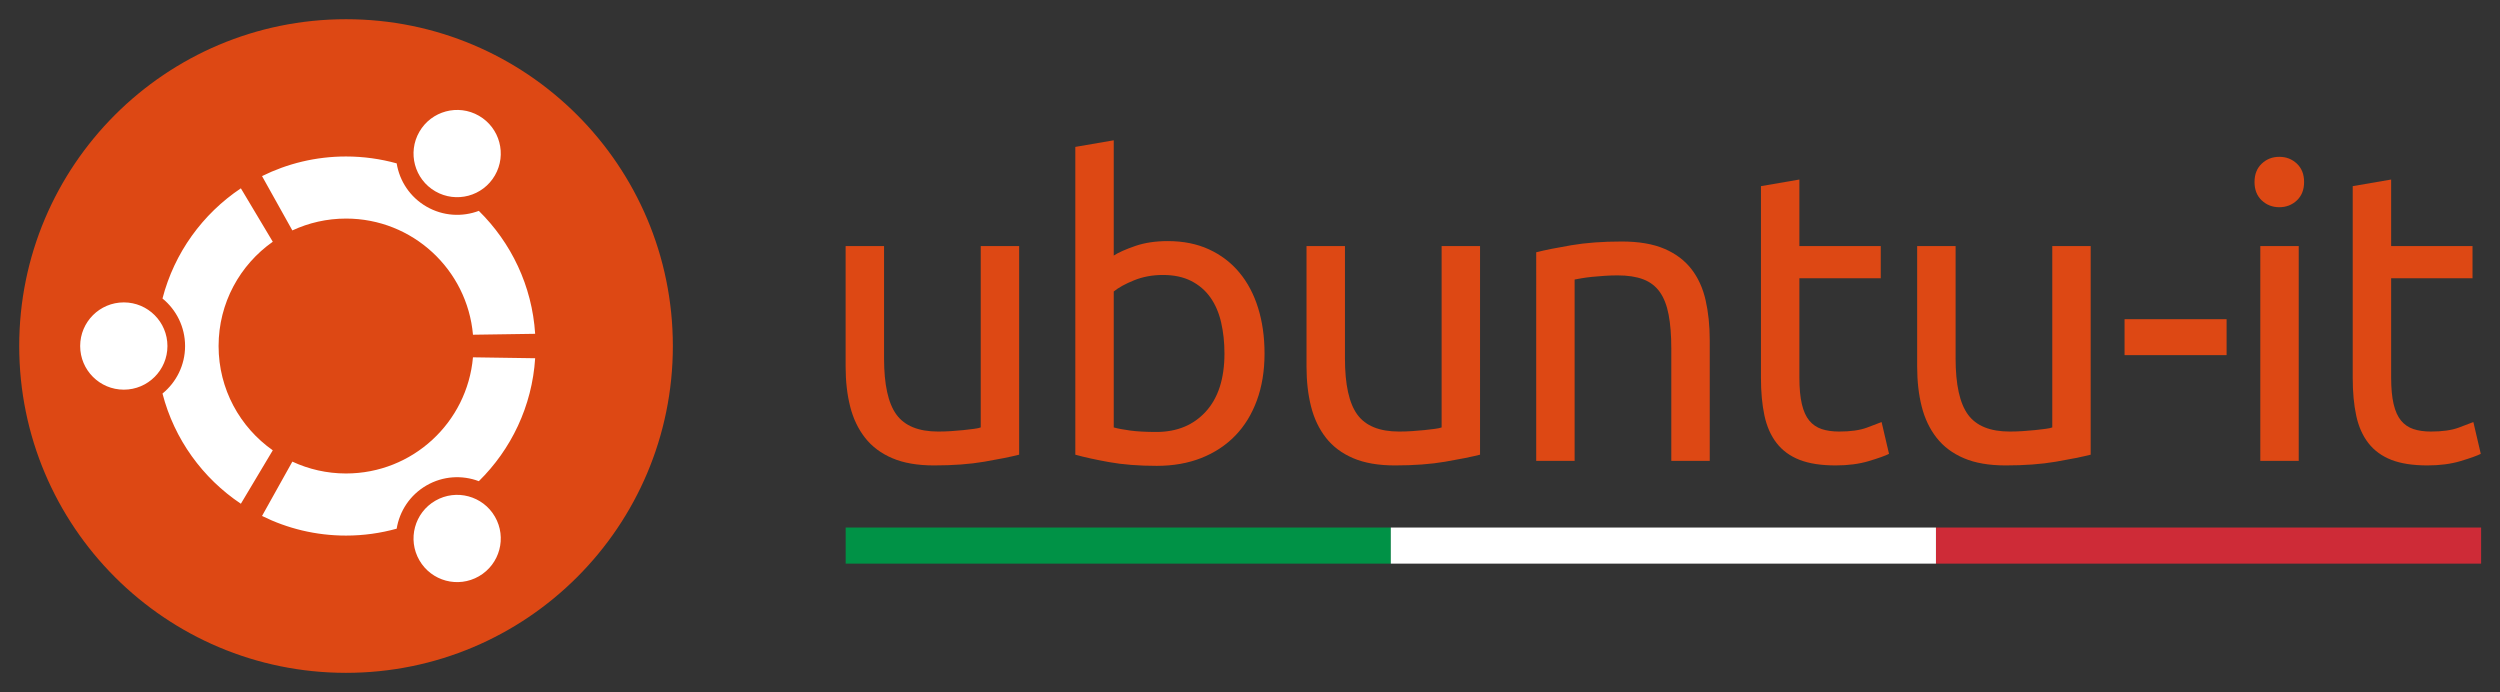
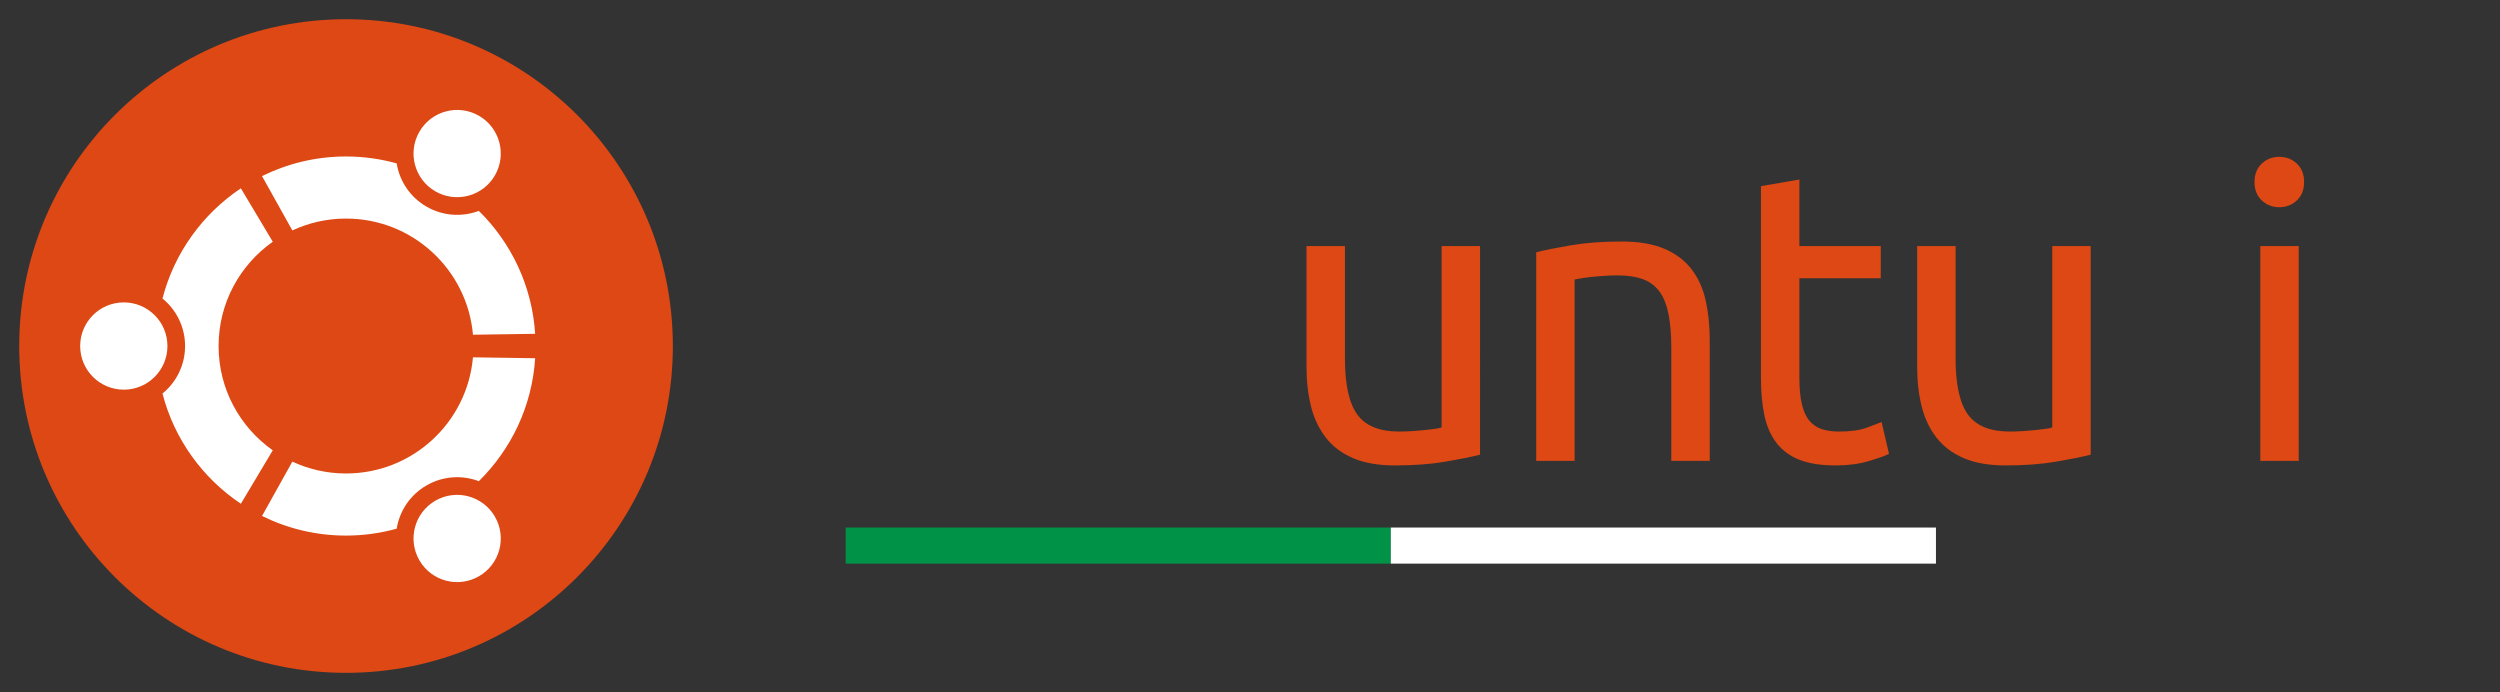
<svg xmlns="http://www.w3.org/2000/svg" xmlns:ns1="http://www.inkscape.org/namespaces/inkscape" xmlns:ns2="http://sodipodi.sourceforge.net/DTD/sodipodi-0.dtd" version="1.1" id="Layer_1" x="0px" y="0px" width="1301.018" height="360.152" viewBox="0 0 1301.018 360.152" enable-background="new 0 0 648.143 538" xml:space="preserve" ns1:version="0.92.3 (2405546, 2018-03-11)" ns2:docname="logo-horizonatal.svg" ns1:export-filename="/home/mattia/Documents/ubuntu-it/u-it logo/mAlici.png" ns1:export-xdpi="90" ns1:export-ydpi="90">
  <rect x="0" y="0" width="1301.018" height="360.152" fill="#333333" stroke="none" />
  <defs id="defs21" />
  <ns2:namedview pagecolor="#ffffff" bordercolor="#666666" borderopacity="1" objecttolerance="10" gridtolerance="10" guidetolerance="10" ns1:pageopacity="0" ns1:pageshadow="2" ns1:window-width="2560" ns1:window-height="1416" id="namedview19" showgrid="true" fit-margin-top="10" fit-margin-left="10" fit-margin-right="10" fit-margin-bottom="10" units="mm" ns1:document-units="mm" ns1:zoom="1.4827615" ns1:cx="527.90504" ns1:cy="109.05646" ns1:window-x="0" ns1:window-y="24" ns1:window-maximized="0" ns1:current-layer="Layer_1" showguides="false">
    <ns1:grid type="xygrid" id="grid23" originx="-280.551" originy="-273.606" />
  </ns2:namedview>
  <g id="g4077" transform="matrix(2.837,0,0,1.878,313.43,-2150.722)">
    <rect ns1:export-ydpi="200" ns1:export-xdpi="200" ns1:export-filename="/tmp/ducc-it_logo_alpha_02.png" style="fill:#009246;fill-opacity:1;stroke:none" id="rect4079" width="100" height="10" x="44.644" y="1291.405" />
-     <rect y="1291.405" x="244.644" height="10" width="100" id="rect4081" style="fill:#ce2b37;fill-opacity:1;stroke:none" ns1:export-filename="/tmp/ducc-it_logo_alpha_02.png" ns1:export-xdpi="200" ns1:export-ydpi="200" />
    <rect ns1:export-ydpi="200" ns1:export-xdpi="200" ns1:export-filename="/tmp/ducc-it_logo_alpha_02.png" style="fill:#ffffff;fill-opacity:1;stroke:none" id="rect4083" width="100" height="10" x="144.644" y="1291.405" />
  </g>
  <g id="g3017" transform="translate(-150.36,10)">
-     <path id="path3" d="m 500.517,170.078 c 0,93.926 -76.146,170.074 -170.078,170.074 -93.934,0 -170.079,-76.148 -170.079,-170.074 C 160.36,76.146 236.506,0 330.439,0 424.372,0 500.517,76.146 500.517,170.078 Z" ns1:connector-curvature="0" style="fill:#dd4814" />
+     <path id="path3" d="m 500.517,170.078 c 0,93.926 -76.146,170.074 -170.078,170.074 -93.934,0 -170.079,-76.148 -170.079,-170.074 C 160.36,76.146 236.506,0 330.439,0 424.372,0 500.517,76.146 500.517,170.078 " ns1:connector-curvature="0" style="fill:#dd4814" />
    <path id="path5" d="m 214.791,147.366 c -12.547,0 -22.712,10.166 -22.712,22.712 0,12.54 10.165,22.705 22.712,22.705 12.54,0 22.705,-10.165 22.705,-22.705 0,-12.546 -10.165,-22.712 -22.705,-22.712 z M 376.919,250.57 c -10.861,6.273 -14.585,20.153 -8.311,31.008 6.266,10.861 20.146,14.584 31.007,8.311 10.86,-6.266 14.584,-20.146 8.311,-31.008 -6.266,-10.854 -20.154,-14.577 -31.007,-8.311 z M 264.114,170.078 c 0,-22.44 11.146,-42.265 28.201,-54.27 L 275.714,88.003 c -19.867,13.28 -34.649,33.573 -40.792,57.34 7.168,5.849 11.756,14.753 11.756,24.734 0,9.975 -4.588,18.879 -11.756,24.728 6.135,23.774 20.917,44.068 40.792,57.348 l 16.601,-27.812 C 275.26,212.343 264.114,192.519 264.114,170.078 Z m 66.325,-66.332 c 34.65,0 63.078,26.567 66.062,60.448 l 32.356,-0.477 c -1.592,-25.013 -12.519,-47.468 -29.309,-63.98 -8.634,3.262 -18.607,2.763 -27.227,-2.206 -8.635,-4.983 -14.049,-13.389 -15.529,-22.514 -8.392,-2.316 -17.224,-3.584 -26.355,-3.584 -15.697,0 -30.538,3.687 -43.715,10.209 l 15.778,28.274 c 8.488,-3.95 17.957,-6.17 27.939,-6.17 z m 0,132.657 c -9.982,0 -19.451,-2.221 -27.938,-6.17 l -15.778,28.273 c 13.177,6.53 28.018,10.218 43.716,10.218 9.131,0 17.963,-1.269 26.354,-3.592 1.48,-9.125 6.896,-17.523 15.529,-22.515 8.626,-4.977 18.593,-5.467 27.227,-2.205 16.79,-16.512 27.717,-38.967 29.309,-63.98 l -32.364,-0.477 c -2.977,33.89 -31.404,60.448 -66.055,60.448 z M 376.911,89.572 c 10.861,6.272 24.742,2.557 31.008,-8.304 6.273,-10.861 2.558,-24.742 -8.304,-31.016 -10.861,-6.266 -24.741,-2.543 -31.016,8.318 -6.265,10.855 -2.542,24.736 8.312,31.002 z" ns1:connector-curvature="0" style="fill:#ffffff" />
  </g>
  <g style="font-style:normal;font-variant:normal;font-weight:normal;font-stretch:normal;font-size:200px;line-height:100%;font-family:Ubuntu;-inkscape-font-specification:Ubuntu;text-align:start;letter-spacing:0px;word-spacing:0px;writing-mode:lr-tb;text-anchor:start;fill:#dd4814;fill-opacity:1;stroke:none" id="text3013" transform="translate(404.911,-330.504)">
-     <path d="m 125.456,567.126 c -4.589,1.15 -10.645,2.37 -18.168,3.658 -7.524,1.288 -16.23,1.932 -26.12,1.932 -8.6,0 -15.838,-1.253 -21.715,-3.76 -5.877,-2.506 -10.607,-6.054 -14.192,-10.642 -3.585,-4.588 -6.165,-9.999 -7.742,-16.233 -1.577,-6.233 -2.365,-13.149 -2.365,-20.747 v -62.778 h 19.999 v 58.481 c -3.6e-5,13.613 2.15,23.357 6.45,29.234 4.3,5.877 11.537,8.815 21.711,8.815 2.152,2e-5 4.374,-0.071 6.666,-0.213 2.292,-0.142 4.442,-0.32 6.45,-0.535 2.008,-0.214 3.836,-0.43 5.485,-0.646 1.649,-0.216 2.832,-0.467 3.55,-0.751 v -94.384 h 19.992 z" style="font-size:215px;letter-spacing:-6.05px;fill:#dd4814" id="path3026" ns1:connector-curvature="0" />
-     <path d="m 174.684,463.497 c 2.436,-1.575 6.127,-3.223 11.072,-4.944 4.945,-1.721 10.643,-2.582 17.095,-2.582 8.027,1.1e-4 15.158,1.434 21.393,4.301 6.235,2.867 11.503,6.881 15.803,12.04 4.3,5.159 7.561,11.323 9.783,18.49 2.222,7.167 3.333,15.051 3.333,23.65 -1.2e-4,9.033 -1.327,17.168 -3.979,24.405 -2.653,7.237 -6.416,13.364 -11.289,18.381 -4.873,5.017 -10.75,8.887 -17.63,11.61 -6.881,2.723 -14.621,4.084 -23.22,4.084 -9.317,0 -17.558,-0.645 -24.723,-1.936 -7.165,-1.29 -13.042,-2.581 -17.63,-3.871 V 406.952 l 19.992,-3.438 z m 0,89.443 c 2.008,0.573 4.839,1.11 8.494,1.611 3.655,0.501 8.207,0.751 13.657,0.751 10.747,10e-6 19.346,-3.547 25.796,-10.642 6.45,-7.095 9.675,-17.164 9.675,-30.208 -9e-5,-5.73 -0.573,-11.104 -1.719,-16.121 -1.146,-5.017 -3.01,-9.353 -5.59,-13.008 -2.581,-3.655 -5.913,-6.522 -9.996,-8.602 -4.083,-2.08 -8.992,-3.12 -14.727,-3.12 -5.446,9e-5 -10.463,0.932 -15.052,2.795 -4.589,1.863 -8.101,3.799 -10.537,5.807 z" style="font-size:215px;letter-spacing:-6.05px;fill:#dd4814" id="path3028" ns1:connector-curvature="0" />
    <path d="m 365.309,567.126 c -4.589,1.15 -10.645,2.37 -18.168,3.658 -7.524,1.288 -16.23,1.932 -26.12,1.932 -8.6,0 -15.838,-1.253 -21.715,-3.76 -5.877,-2.506 -10.607,-6.054 -14.192,-10.642 -3.585,-4.588 -6.165,-9.999 -7.742,-16.233 -1.577,-6.233 -2.365,-13.149 -2.365,-20.747 v -62.778 h 19.999 v 58.481 c -3e-5,13.613 2.15,23.357 6.45,29.234 4.3,5.877 11.537,8.815 21.711,8.815 2.152,2e-5 4.374,-0.071 6.666,-0.213 2.292,-0.142 4.442,-0.32 6.45,-0.535 2.008,-0.214 3.836,-0.43 5.485,-0.646 1.649,-0.216 2.832,-0.467 3.55,-0.751 v -94.384 h 19.992 z" style="font-size:215px;letter-spacing:-6.05px;fill:#dd4814" id="path3030" ns1:connector-curvature="0" />
    <path d="m 394.545,461.778 c 4.588,-1.146 10.681,-2.364 18.276,-3.655 7.596,-1.29 16.339,-1.935 26.229,-1.936 8.888,1.2e-4 16.271,1.254 22.148,3.763 5.877,2.509 10.57,6.02 14.081,10.534 3.51,4.514 5.983,9.925 7.418,16.233 1.435,6.308 2.152,13.26 2.152,20.858 v 62.778 H 464.849 V 511.873 c -9e-5,-6.881 -0.466,-12.757 -1.398,-17.63 -0.932,-4.873 -2.473,-8.814 -4.622,-11.823 -2.15,-3.009 -5.016,-5.195 -8.599,-6.558 -3.583,-1.362 -8.027,-2.044 -13.333,-2.044 -2.148,10e-5 -4.369,0.072 -6.663,0.217 -2.294,0.144 -4.48,0.324 -6.558,0.538 -2.078,0.214 -3.941,0.465 -5.59,0.751 -1.649,0.287 -2.832,0.502 -3.55,0.646 v 94.384 h -19.992 z" style="font-size:215px;letter-spacing:-6.05px;fill:#dd4814" id="path3032" ns1:connector-curvature="0" />
    <path d="m 531.498,458.556 h 42.353 v 16.771 h -42.353 v 51.598 c -4e-5,5.59 0.43,10.213 1.289,13.867 0.859,3.655 2.149,6.521 3.868,8.599 1.719,2.078 3.869,3.546 6.45,4.406 2.581,0.86 5.592,1.289 9.035,1.289 6.019,2e-5 10.856,-0.68 14.51,-2.041 3.655,-1.36 6.199,-2.327 7.634,-2.9 l 3.865,16.554 c -2.003,1.002 -5.514,2.255 -10.531,3.76 -5.017,1.505 -10.752,2.257 -17.204,2.257 -7.594,0 -13.863,-0.967 -18.808,-2.9 -4.945,-1.933 -8.923,-4.836 -11.935,-8.707 -3.012,-3.871 -5.127,-8.637 -6.345,-14.297 -1.218,-5.66 -1.827,-12.217 -1.827,-19.671 v -99.764 l 19.999,-3.438 z" style="font-size:215px;letter-spacing:-6.05px;fill:#dd4814" id="path3034" ns1:connector-curvature="0" />
    <path d="m 683.096,567.126 c -4.589,1.15 -10.645,2.37 -18.168,3.658 -7.524,1.288 -16.23,1.932 -26.12,1.932 -8.6,0 -15.838,-1.253 -21.715,-3.76 -5.877,-2.506 -10.607,-6.054 -14.192,-10.642 -3.585,-4.588 -6.165,-9.999 -7.742,-16.233 -1.577,-6.233 -2.365,-13.149 -2.365,-20.747 v -62.778 h 19.999 v 58.481 c -4e-5,13.613 2.15,23.357 6.45,29.234 4.3,5.877 11.537,8.815 21.711,8.815 2.152,2e-5 4.374,-0.071 6.666,-0.213 2.292,-0.142 4.442,-0.32 6.45,-0.535 2.008,-0.214 3.836,-0.43 5.485,-0.646 1.649,-0.216 2.832,-0.467 3.55,-0.751 v -94.384 h 19.992 z" style="font-size:215px;letter-spacing:-6.05px;fill:#dd4814" id="path3036" ns1:connector-curvature="0" />
-     <path d="m 700.726,496.612 h 53.1 v 18.7 h -53.1 z" style="font-size:215px;letter-spacing:-6.05px;fill:#dd4814" id="path3038" ns1:connector-curvature="0" />
    <path d="M 791.363,570.354 H 771.371 V 458.556 h 19.992 z M 781.258,438.341 c -3.582,1.3e-4 -6.628,-1.182 -9.137,-3.546 -2.509,-2.364 -3.763,-5.552 -3.763,-9.563 -2e-5,-4.015 1.254,-7.205 3.763,-9.57 2.509,-2.364 5.554,-3.546 9.137,-3.546 3.587,1.6e-4 6.633,1.182 9.14,3.546 2.506,2.364 3.76,5.554 3.76,9.57 -4e-5,4.011 -1.253,7.199 -3.76,9.563 -2.506,2.364 -5.553,3.546 -9.14,3.546 z" style="font-size:215px;letter-spacing:-6.05px;fill:#dd4814" id="path3040" ns1:connector-curvature="0" />
-     <path d="m 839.456,458.556 h 42.353 v 16.771 h -42.353 v 51.598 c -4e-5,5.59 0.43,10.213 1.289,13.867 0.859,3.655 2.149,6.521 3.868,8.599 1.719,2.078 3.869,3.546 6.45,4.406 2.581,0.86 5.592,1.289 9.035,1.289 6.019,2e-5 10.856,-0.68 14.51,-2.041 3.655,-1.36 6.199,-2.327 7.634,-2.9 l 3.865,16.554 c -2.003,1.002 -5.514,2.255 -10.531,3.76 -5.017,1.505 -10.752,2.257 -17.204,2.257 -7.594,0 -13.863,-0.967 -18.808,-2.9 -4.945,-1.933 -8.923,-4.836 -11.935,-8.707 -3.012,-3.871 -5.127,-8.637 -6.345,-14.297 -1.218,-5.66 -1.827,-12.217 -1.827,-19.671 v -99.764 l 19.999,-3.438 z" style="font-size:215px;letter-spacing:-6.05px;fill:#dd4814" id="path3042" ns1:connector-curvature="0" />
  </g>
</svg>